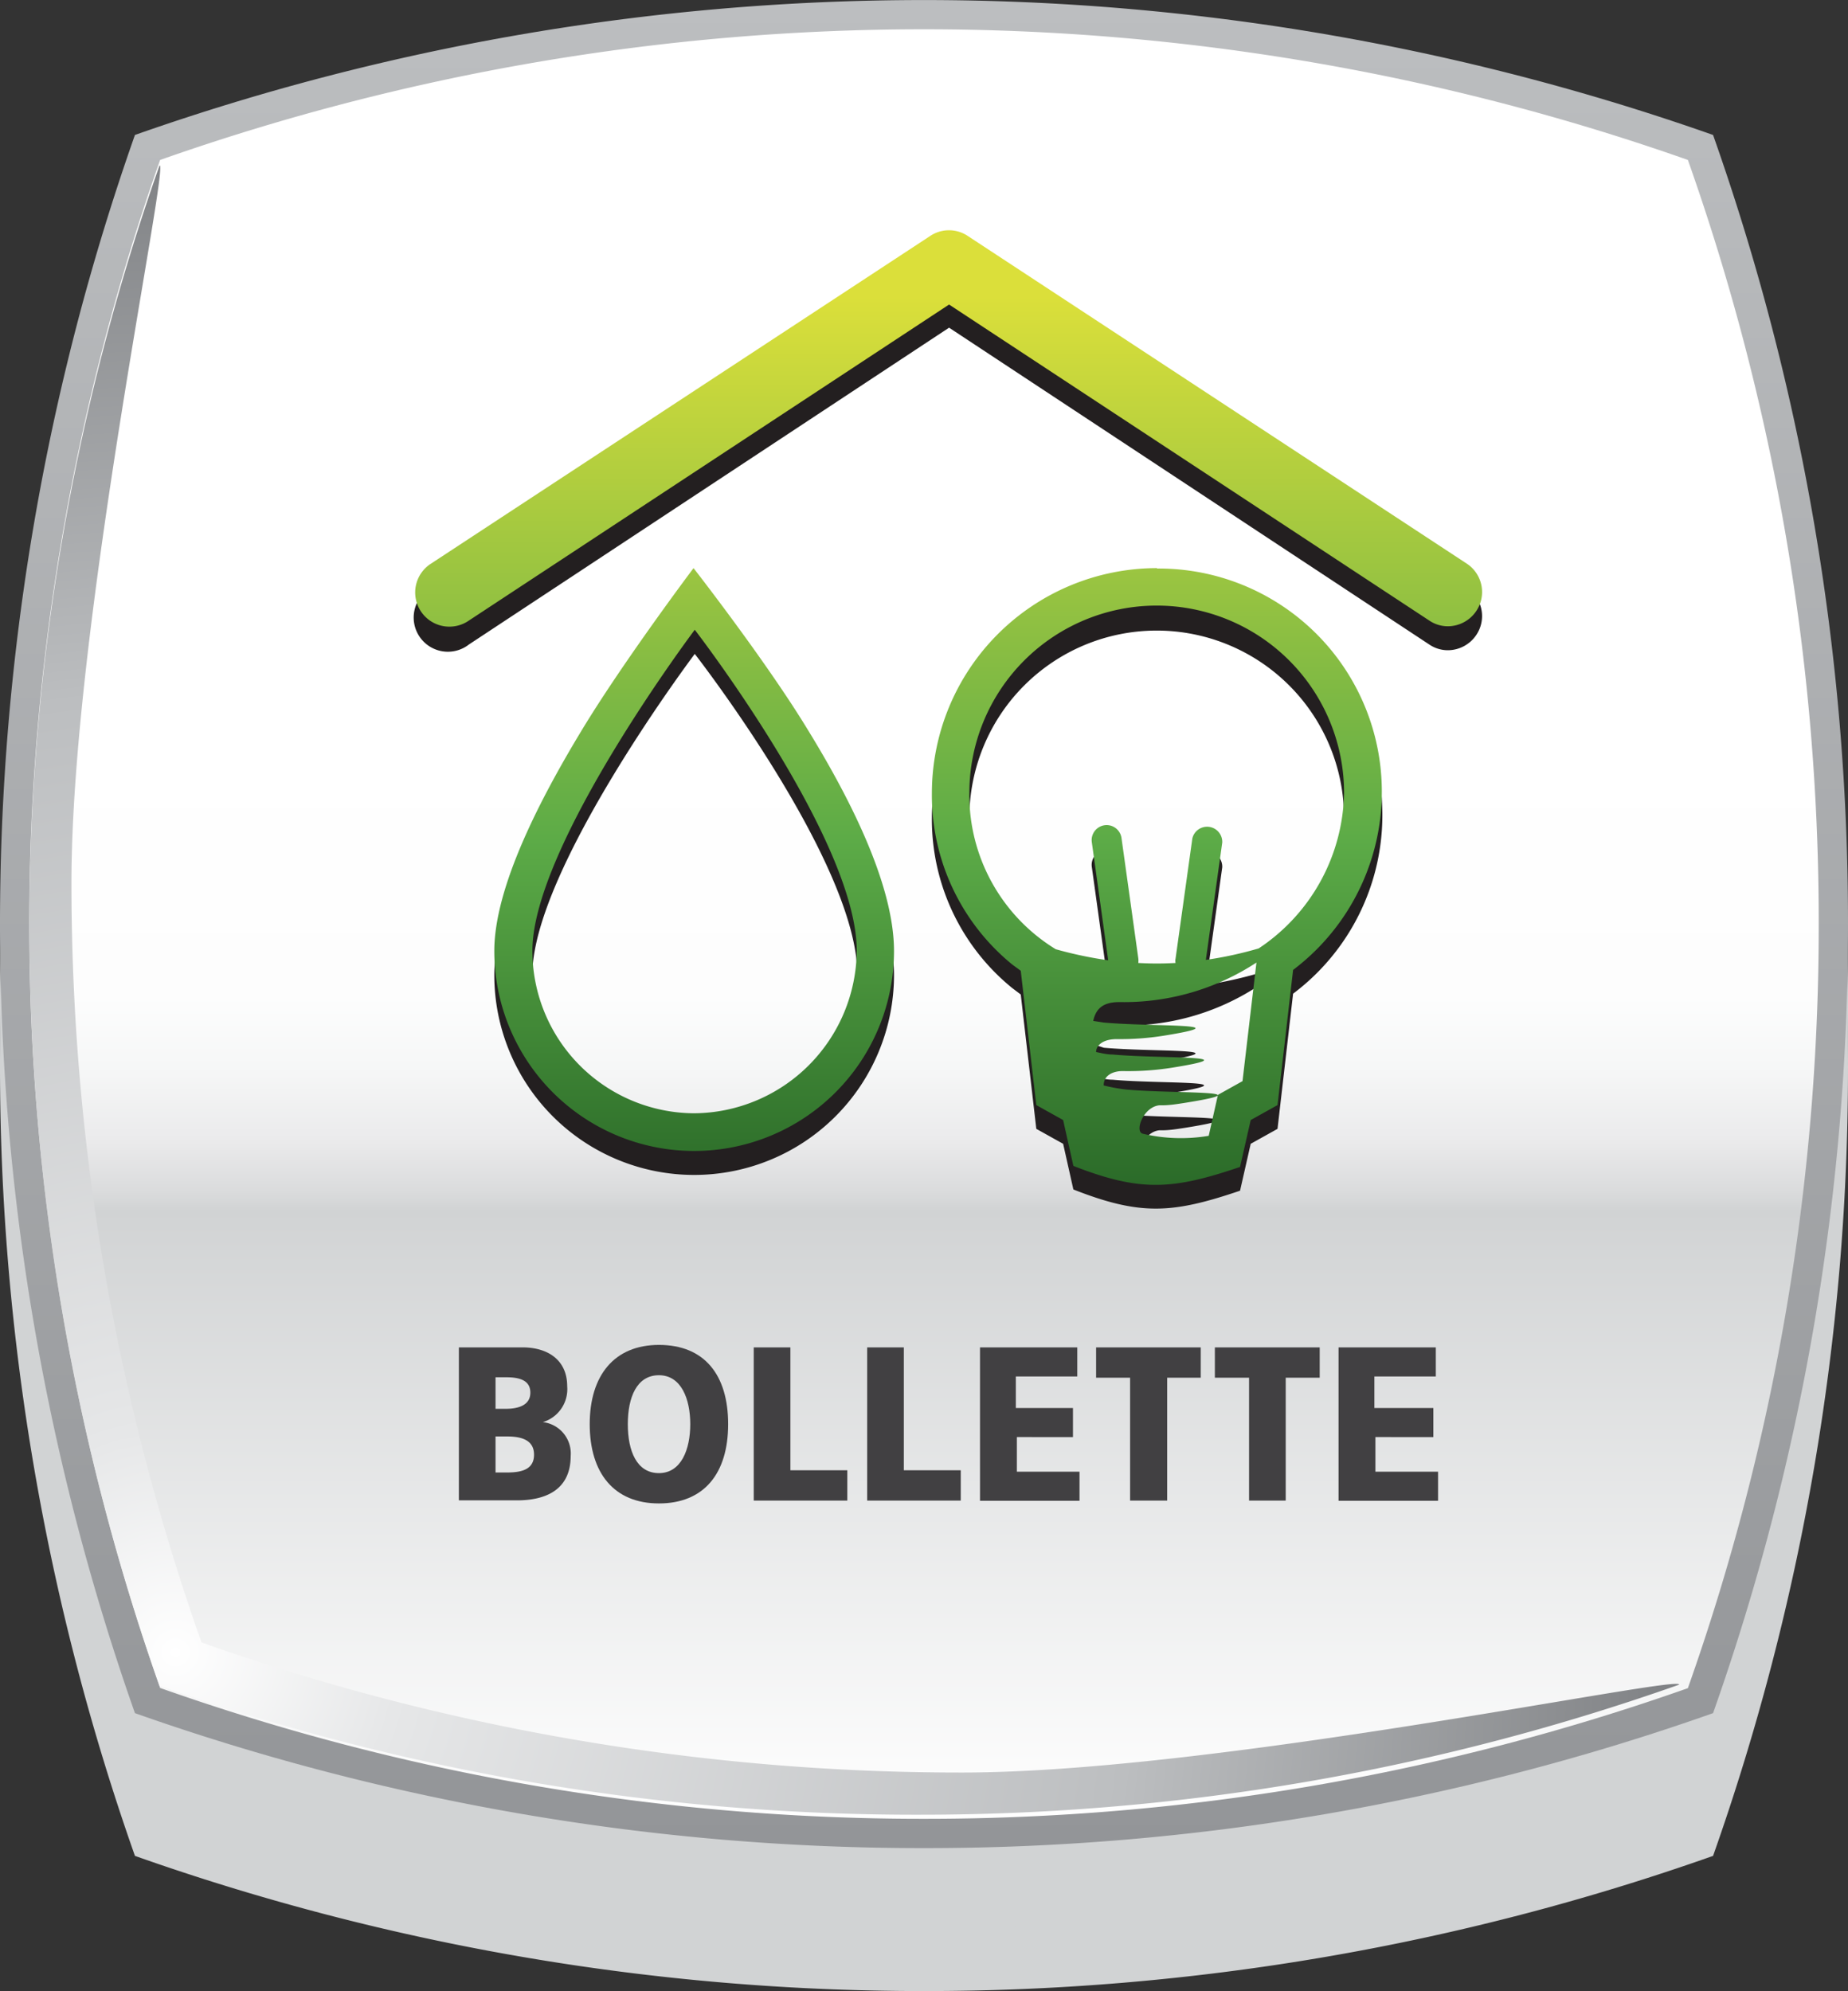
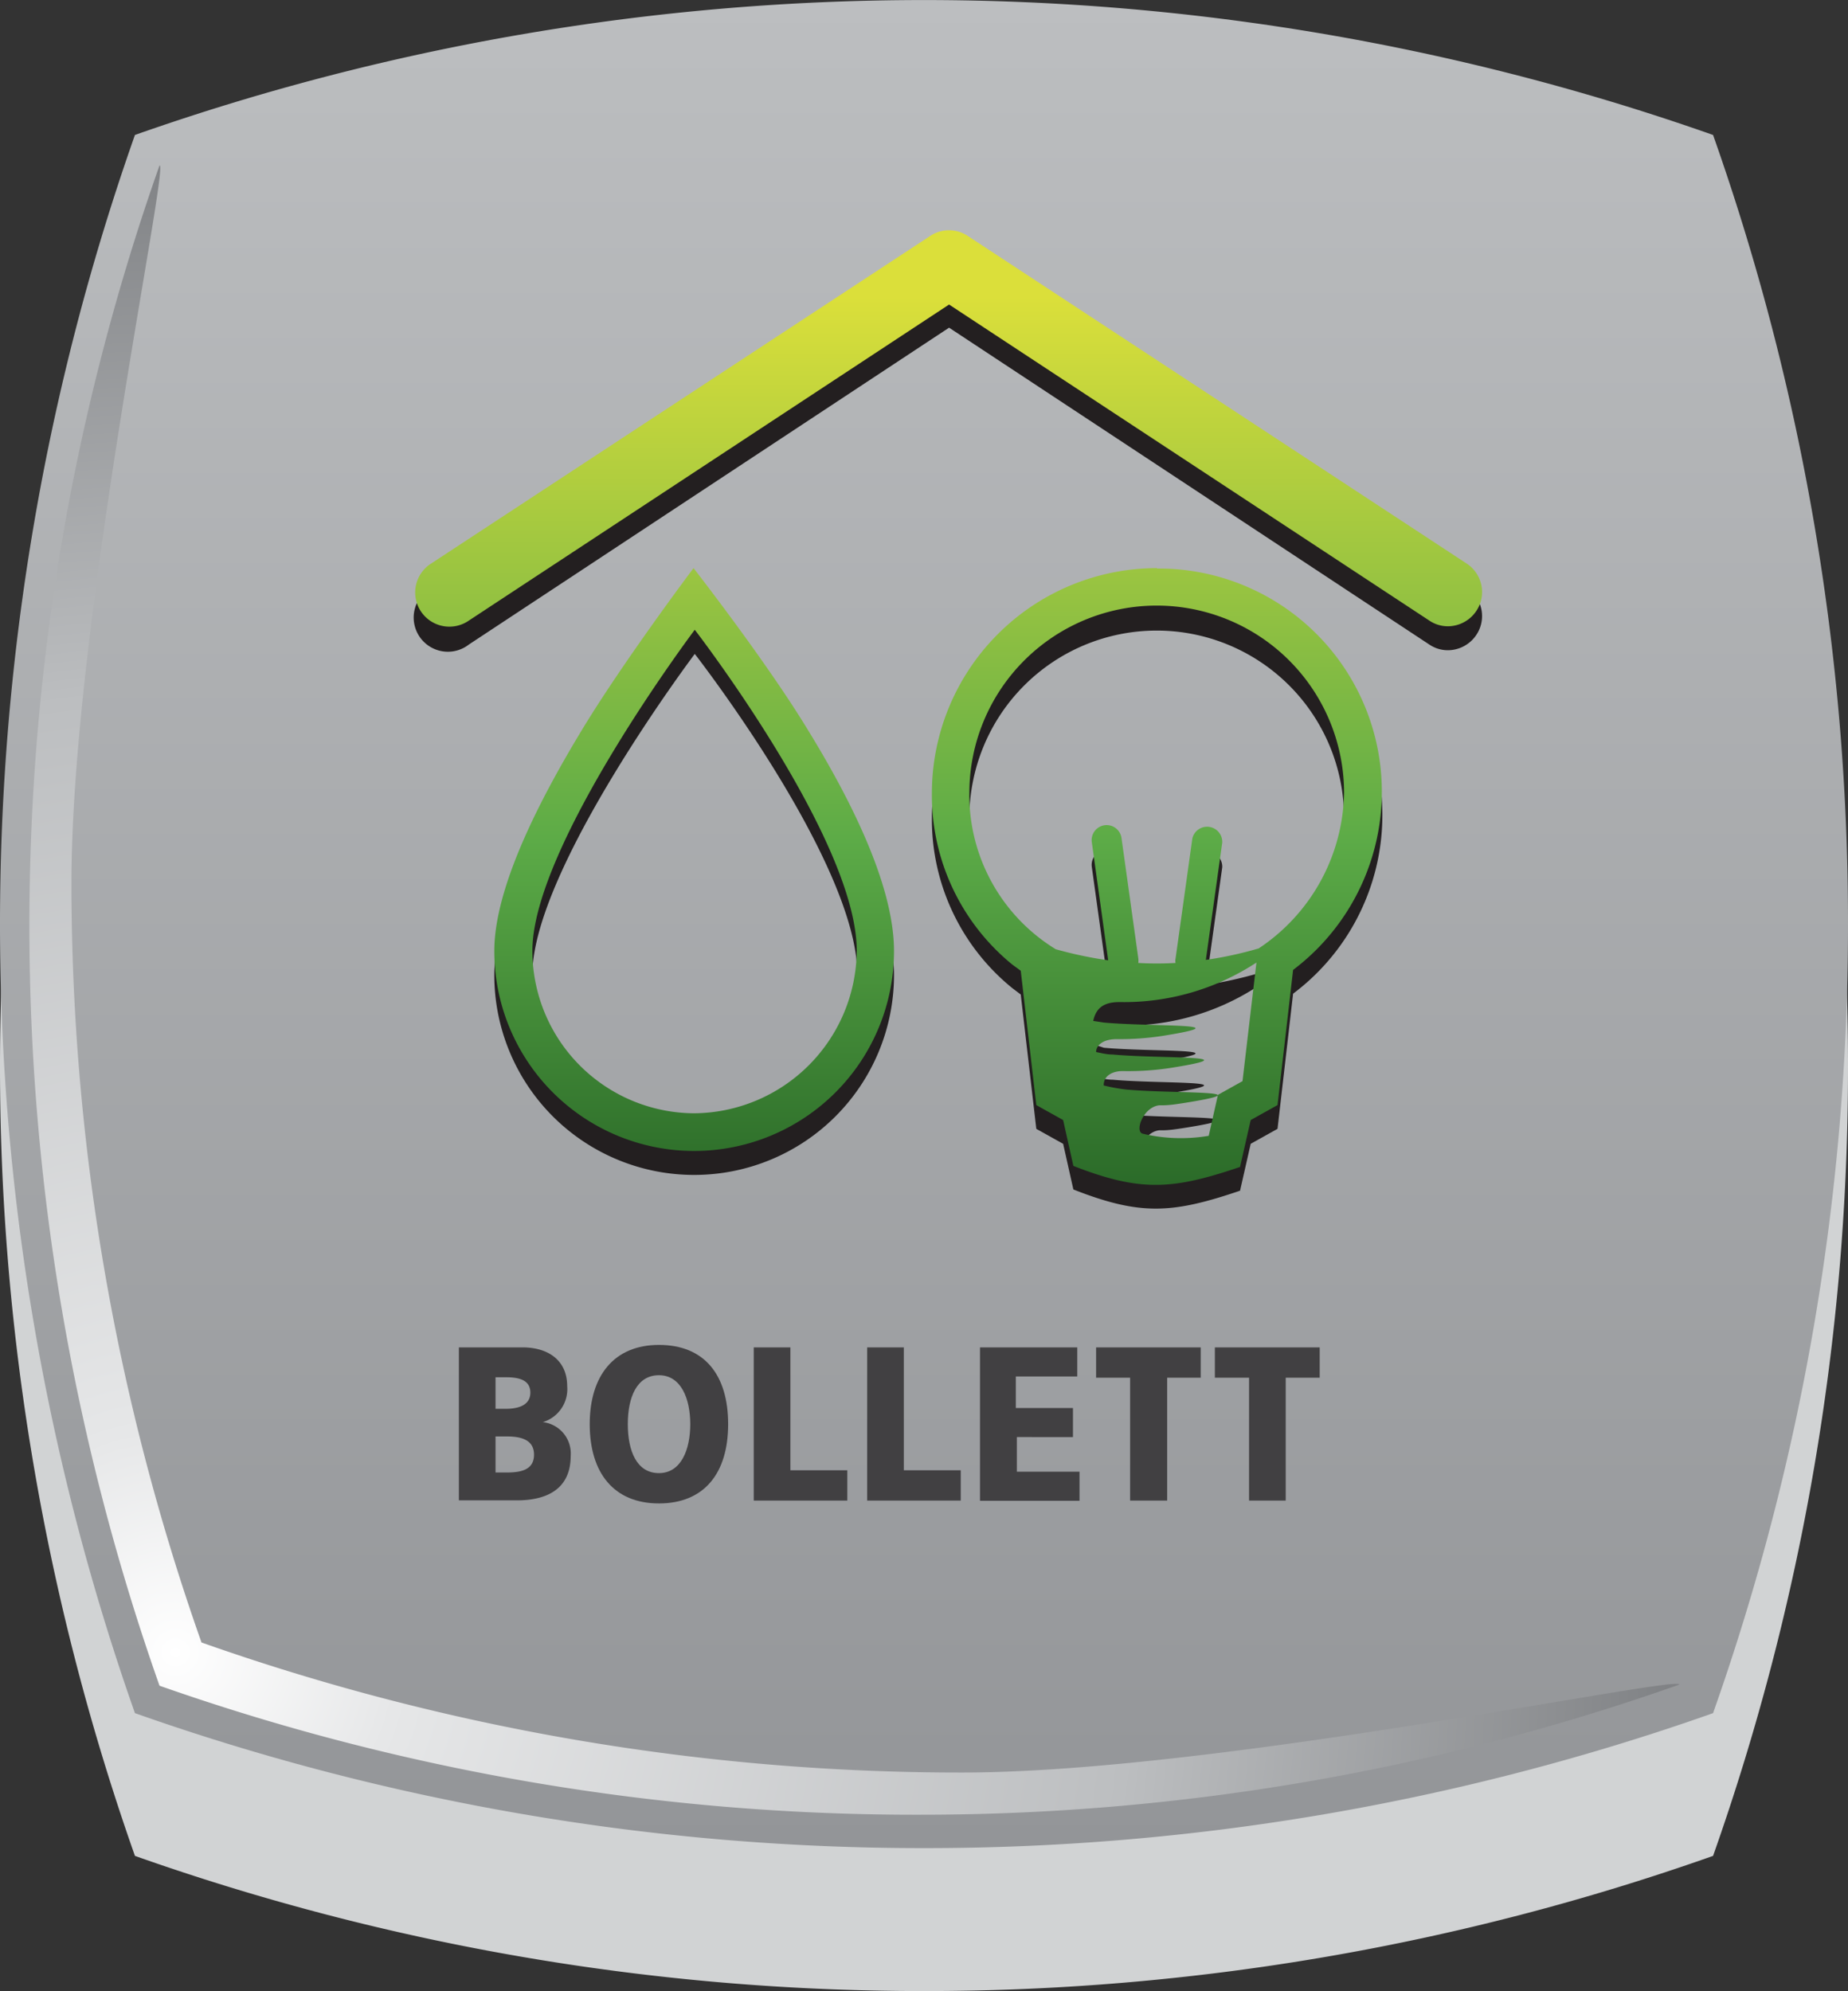
<svg xmlns="http://www.w3.org/2000/svg" viewBox="0 0 90.25 97.22">
  <rect x="0" y="0" width="90.25" height="97.22" fill="#333333" stroke="none" />
  <defs>
    <style>.cls-1{isolation:isolate;}.cls-2{fill:#d1d3d4;}.cls-2,.cls-7{mix-blend-mode:multiply;}.cls-3{fill:url(#linear-gradient);}.cls-4{fill:url(#New_Gradient_Swatch_1);}.cls-5{fill:url(#radial-gradient);}.cls-6{fill:#414042;}.cls-8{fill:#231f20;}.cls-9{fill:url(#New_Gradient_Swatch_5);}</style>
    <linearGradient id="linear-gradient" x1="45.12" x2="45.12" y2="90.24" gradientUnits="userSpaceOnUse">
      <stop offset="0" stop-color="#bcbec0" />
      <stop offset="1" stop-color="#939598" />
    </linearGradient>
    <linearGradient id="New_Gradient_Swatch_1" x1="45.12" y1="1.43" x2="45.12" y2="88.81" gradientUnits="userSpaceOnUse">
      <stop offset="0.4" stop-color="#fff" />
      <stop offset="0.54" stop-color="#fdfdfd" />
      <stop offset="0.58" stop-color="#f6f7f7" />
      <stop offset="0.62" stop-color="#ebebec" />
      <stop offset="0.65" stop-color="#dadbdc" />
      <stop offset="0.66" stop-color="#d1d3d4" />
      <stop offset="1" stop-color="#fff" />
    </linearGradient>
    <radialGradient id="radial-gradient" cx="-26.37" cy="70.08" r="76.79" gradientTransform="translate(33.63 14.1) scale(0.95)" gradientUnits="userSpaceOnUse">
      <stop offset="0" stop-color="#fff" />
      <stop offset="0.15" stop-color="#e6e7e8" />
      <stop offset="0.64" stop-color="#bcbec0" />
      <stop offset="1" stop-color="#808285" />
    </radialGradient>
    <linearGradient id="New_Gradient_Swatch_5" x1="46.34" y1="11.21" x2="46.34" y2="57.83" gradientUnits="userSpaceOnUse">
      <stop offset="0.07" stop-color="#dbdf3a" />
      <stop offset="0.64" stop-color="#5cab47" />
      <stop offset="1" stop-color="#2b6b29" />
    </linearGradient>
  </defs>
  <title>Risorsa 1</title>
  <g class="cls-1">
    <g id="Livello_2" data-name="Livello 2">
      <g id="Livello_1-2" data-name="Livello 1">
        <path class="cls-2" d="M6.59,13.57a115.9,115.9,0,0,0,0,77.05,115.44,115.44,0,0,0,38.53,6.6,115.46,115.46,0,0,0,38.54-6.6,115.35,115.35,0,0,0,6.59-38.53,115.33,115.33,0,0,0-6.59-38.52,116,116,0,0,0-77.07,0Z" />
-         <path class="cls-2" d="M6.59,10.54a115.9,115.9,0,0,0,0,77.05,115.44,115.44,0,0,0,38.53,6.59,115.45,115.45,0,0,0,38.54-6.59,115.35,115.35,0,0,0,6.59-38.53,115.33,115.33,0,0,0-6.59-38.52,116,116,0,0,0-77.07,0Z" />
        <path class="cls-3" d="M6.59,6.59a115.93,115.93,0,0,0,0,77.06,115.44,115.44,0,0,0,38.53,6.59,115.45,115.45,0,0,0,38.54-6.59,115.39,115.39,0,0,0,6.59-38.53A115.39,115.39,0,0,0,83.66,6.59a116,116,0,0,0-77.07,0Z" />
-         <path class="cls-4" d="M7.82,7.81a112.09,112.09,0,0,0,0,74.61,111.58,111.58,0,0,0,37.3,6.39,111.84,111.84,0,0,0,37.31-6.38,111.64,111.64,0,0,0,6.39-37.31A111.59,111.59,0,0,0,82.43,7.81a112.25,112.25,0,0,0-74.61,0Z" />
        <path class="cls-5" d="M47,86.55A111.26,111.26,0,0,1,9.84,80.2,111.26,111.26,0,0,1,3.49,43.08c0-12.44,4.81-35.23,4.3-35a111.56,111.56,0,0,0,0,74.23A111.26,111.26,0,0,0,44.9,88.61,111.2,111.2,0,0,0,82,82.26C82.19,81.74,59.4,86.55,47,86.55Z" />
        <path class="cls-6" d="M22.41,65.79h3.1c1.25,0,2.19.62,2.19,1.9a1.68,1.68,0,0,1-1.19,1.75v0a1.54,1.54,0,0,1,1.36,1.65c0,1.79-1.42,2.17-2.62,2.17H22.41Zm1.79,3h.5c.59,0,1.2-.16,1.2-.79s-.58-.75-1.18-.75H24.2Zm0,3.11h.53c.66,0,1.35-.1,1.35-.87s-.71-.89-1.33-.89H24.2Z" />
        <path class="cls-6" d="M32.18,65.67c2.22,0,3.38,1.46,3.38,3.87s-1.18,3.87-3.38,3.87-3.38-1.49-3.38-3.87S30,65.67,32.18,65.67Zm0,6.26c1.09,0,1.53-1.16,1.53-2.39s-.44-2.39-1.53-2.39-1.52,1.09-1.52,2.39S31.09,71.93,32.18,71.93Z" />
        <path class="cls-6" d="M36.81,65.79H38.6v6h2.78v1.48H36.81Z" />
        <path class="cls-6" d="M42.35,65.79h1.79v6h2.78v1.48H42.35Z" />
        <path class="cls-6" d="M47.86,65.79h4.75v1.42h-3v1.54h2.79v1.42H49.66v1.69h3.06v1.42H47.86Z" />
        <path class="cls-6" d="M55.19,67.27H53.53V65.79h5.11v1.48H57v6H55.19Z" />
        <path class="cls-6" d="M61,67.27H59.33V65.79h5.12v1.48H62.79v6H61Z" />
-         <path class="cls-6" d="M65.37,65.79h4.75v1.42h-3v1.54H70v1.42H67.17v1.69h3.06v1.42H65.37Z" />
        <g class="cls-7">
          <path class="cls-8" d="M33.87,28.9s-3.47,4.62-5.51,8c-1.92,3.19-4.22,7.55-4.22,10.71a9.76,9.76,0,1,0,19.52,0c0-3.33-2.28-7.67-4.23-10.84C37.39,33.42,33.87,28.9,33.87,28.9Zm0,26.62A7.93,7.93,0,0,1,26,47.59c0-5.13,7.93-15.66,7.93-15.66s7.94,10.19,7.94,15.66A7.94,7.94,0,0,1,33.9,55.52Z" />
          <path class="cls-8" d="M56.51,28.9a11,11,0,0,0-11,11,10.61,10.61,0,0,0,3.93,8.35l.41.31.76,6.56,1.31.73.5,2.23c3.28,1.29,4.84,1.18,8.14.06l.52-2.29,1.31-.73.76-6.6A10.9,10.9,0,0,0,56.51,28.9ZM60.68,54l-1.2.68-.45,2a7.92,7.92,0,0,1-3.21-.1c-.43-.08,0-1.31.8-1.39l.14,0c.36,0,.72-.06,1.11-.12,4-.64-.45-.43-2.87-.65a8.37,8.37,0,0,1-1.1-.19c0-.55.53-.72,1-.7,0,0,0,0,0,0a13.7,13.7,0,0,0,2.3-.16c4-.64-.46-.43-2.87-.65-.28,0-.54-.07-.8-.12,0-.29.3-.65,1.07-.63h.06a13.61,13.61,0,0,0,2.12-.16c4-.64-.44-.43-2.87-.65L53.41,51c.14-.67.55-.94,1.32-.93a11.71,11.71,0,0,0,6.63-1.87Zm.79-6.48a20.21,20.21,0,0,1-2.58.57l.8-5.74a.74.74,0,0,0-1.46-.2L57.41,48a.54.54,0,0,0,0,.22,15.77,15.77,0,0,1-1.82,0,.77.77,0,0,0,0-.22l-.82-5.87a.73.73,0,1,0-1.45.2l.8,5.76a18.31,18.31,0,0,1-2.56-.53v0a8.77,8.77,0,0,1-4.22-7.62,9.15,9.15,0,0,1,18.3,0A9.29,9.29,0,0,1,61.47,47.48Z" />
          <path class="cls-8" d="M71.63,28.7l-24.37-16a1.65,1.65,0,0,0-1.83,0l-24.38,16a1.67,1.67,0,1,0,1.85,2.77L46.35,16,69.8,31.47a1.62,1.62,0,0,0,.91.28A1.68,1.68,0,0,0,72.1,31,1.65,1.65,0,0,0,71.63,28.7Z" />
        </g>
        <path class="cls-9" d="M33.87,27.74s-3.47,4.61-5.51,8c-1.92,3.18-4.22,7.54-4.22,10.7a9.76,9.76,0,1,0,19.52,0c0-3.33-2.28-7.67-4.23-10.84C37.39,32.25,33.87,27.74,33.87,27.74Zm0,26.62A7.94,7.94,0,0,1,26,46.42c0-5.13,7.93-15.67,7.93-15.67S41.84,41,41.84,46.42A8,8,0,0,1,33.9,54.36ZM56.51,27.74a11,11,0,0,0-11,11,10.66,10.66,0,0,0,3.93,8.36l.41.3.76,6.56,1.31.73.5,2.24c3.28,1.28,4.84,1.17,8.14.05l.52-2.29,1.31-.73.76-6.6a10.9,10.9,0,0,0-6.65-19.6Zm4.17,25.05-1.2.67-.45,2a8.14,8.14,0,0,1-3.21-.1c-.43-.08,0-1.31.8-1.39l.14,0c.36,0,.72-.06,1.11-.12,4-.64-.45-.43-2.87-.65A8.37,8.37,0,0,1,53.9,53c0-.54.53-.72,1-.7,0,0,0,0,0,0a13.7,13.7,0,0,0,2.3-.16c4-.64-.46-.43-2.87-.65-.28,0-.54-.07-.8-.12,0-.3.3-.65,1.07-.63.05,0,.06,0,.06,0a13.61,13.61,0,0,0,2.12-.16c4-.64-.44-.43-2.87-.65l-.52-.08c.14-.66.55-.93,1.32-.92A11.79,11.79,0,0,0,61.36,47Zm.79-6.48a18.53,18.53,0,0,1-2.58.56l.8-5.73a.74.74,0,0,0-1.46-.2l-.82,5.87a.48.48,0,0,0,0,.21,16,16,0,0,1-1.82,0,.87.87,0,0,0,0-.23l-.82-5.87a.73.73,0,1,0-1.45.2l.8,5.77a19.72,19.72,0,0,1-2.56-.54v0a8.82,8.82,0,0,1-4.22-7.63,9.15,9.15,0,1,1,18.3,0A9.31,9.31,0,0,1,61.47,46.31ZM72.1,29.83a1.68,1.68,0,0,1-1.39.75,1.62,1.62,0,0,1-.91-.28L46.35,14.87,22.9,30.3a1.67,1.67,0,1,1-1.85-2.78l24.38-16a1.65,1.65,0,0,1,1.83,0l24.37,16A1.66,1.66,0,0,1,72.1,29.83Z" />
      </g>
    </g>
  </g>
</svg>